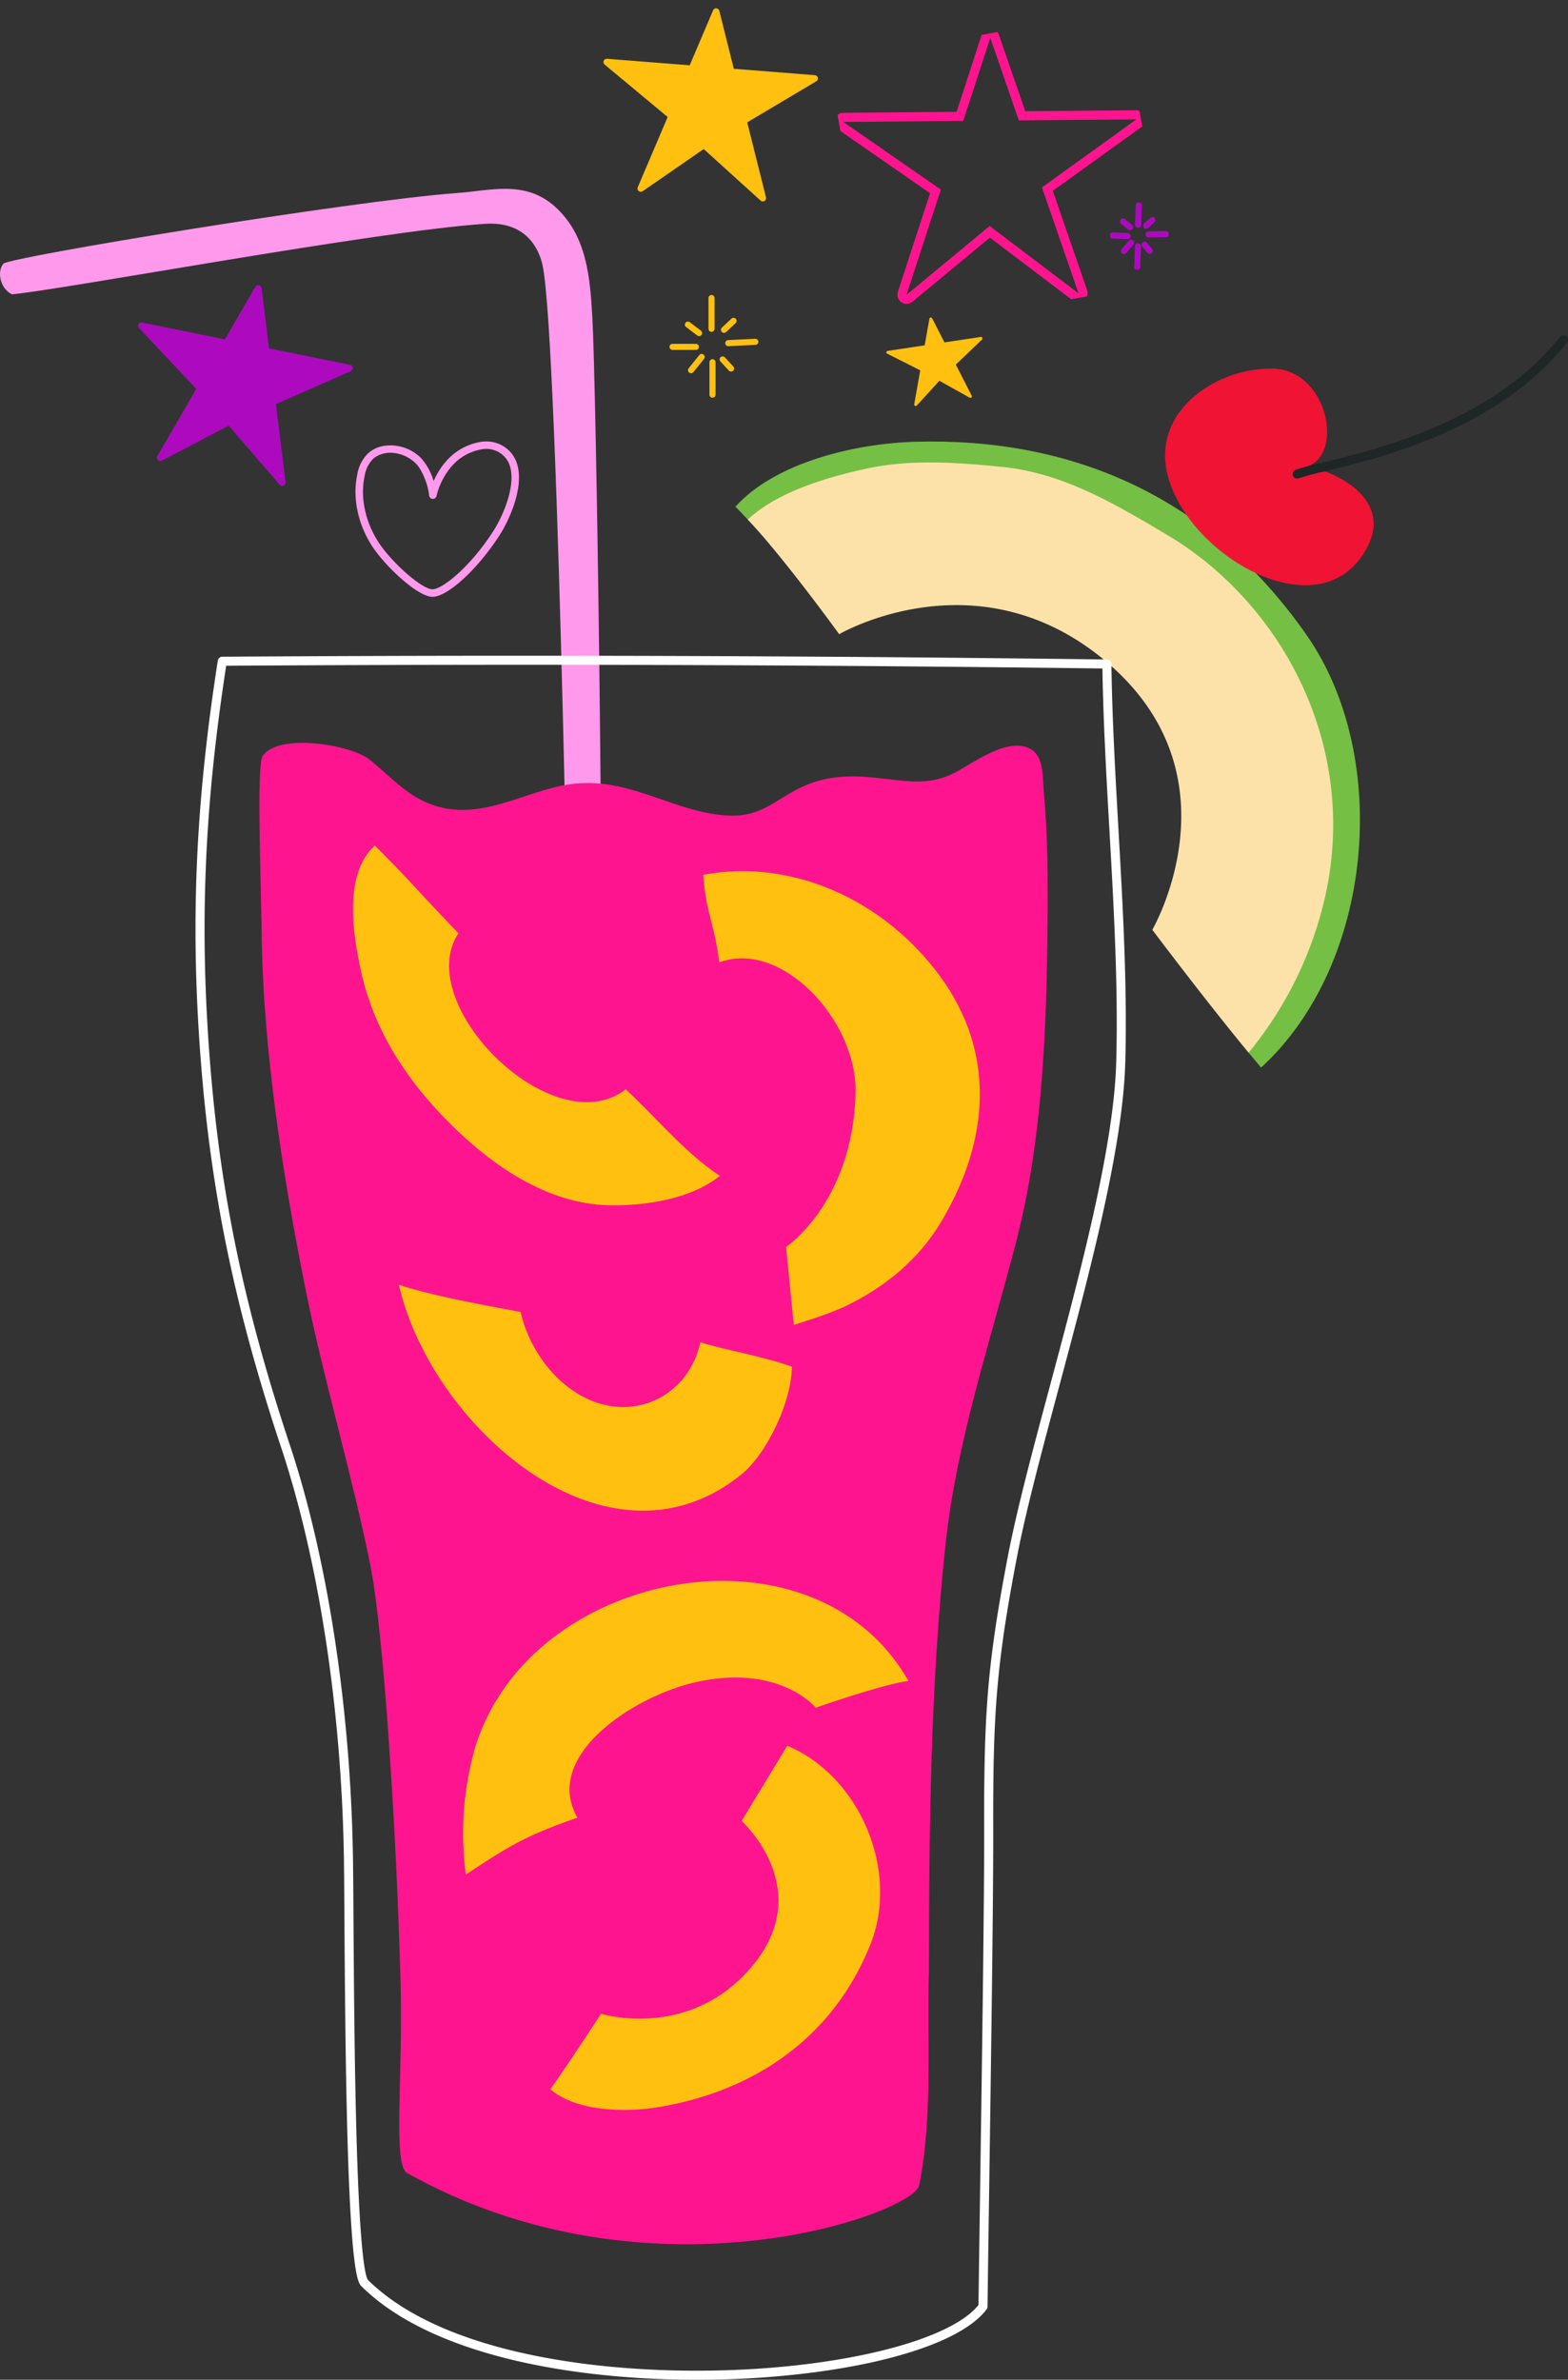
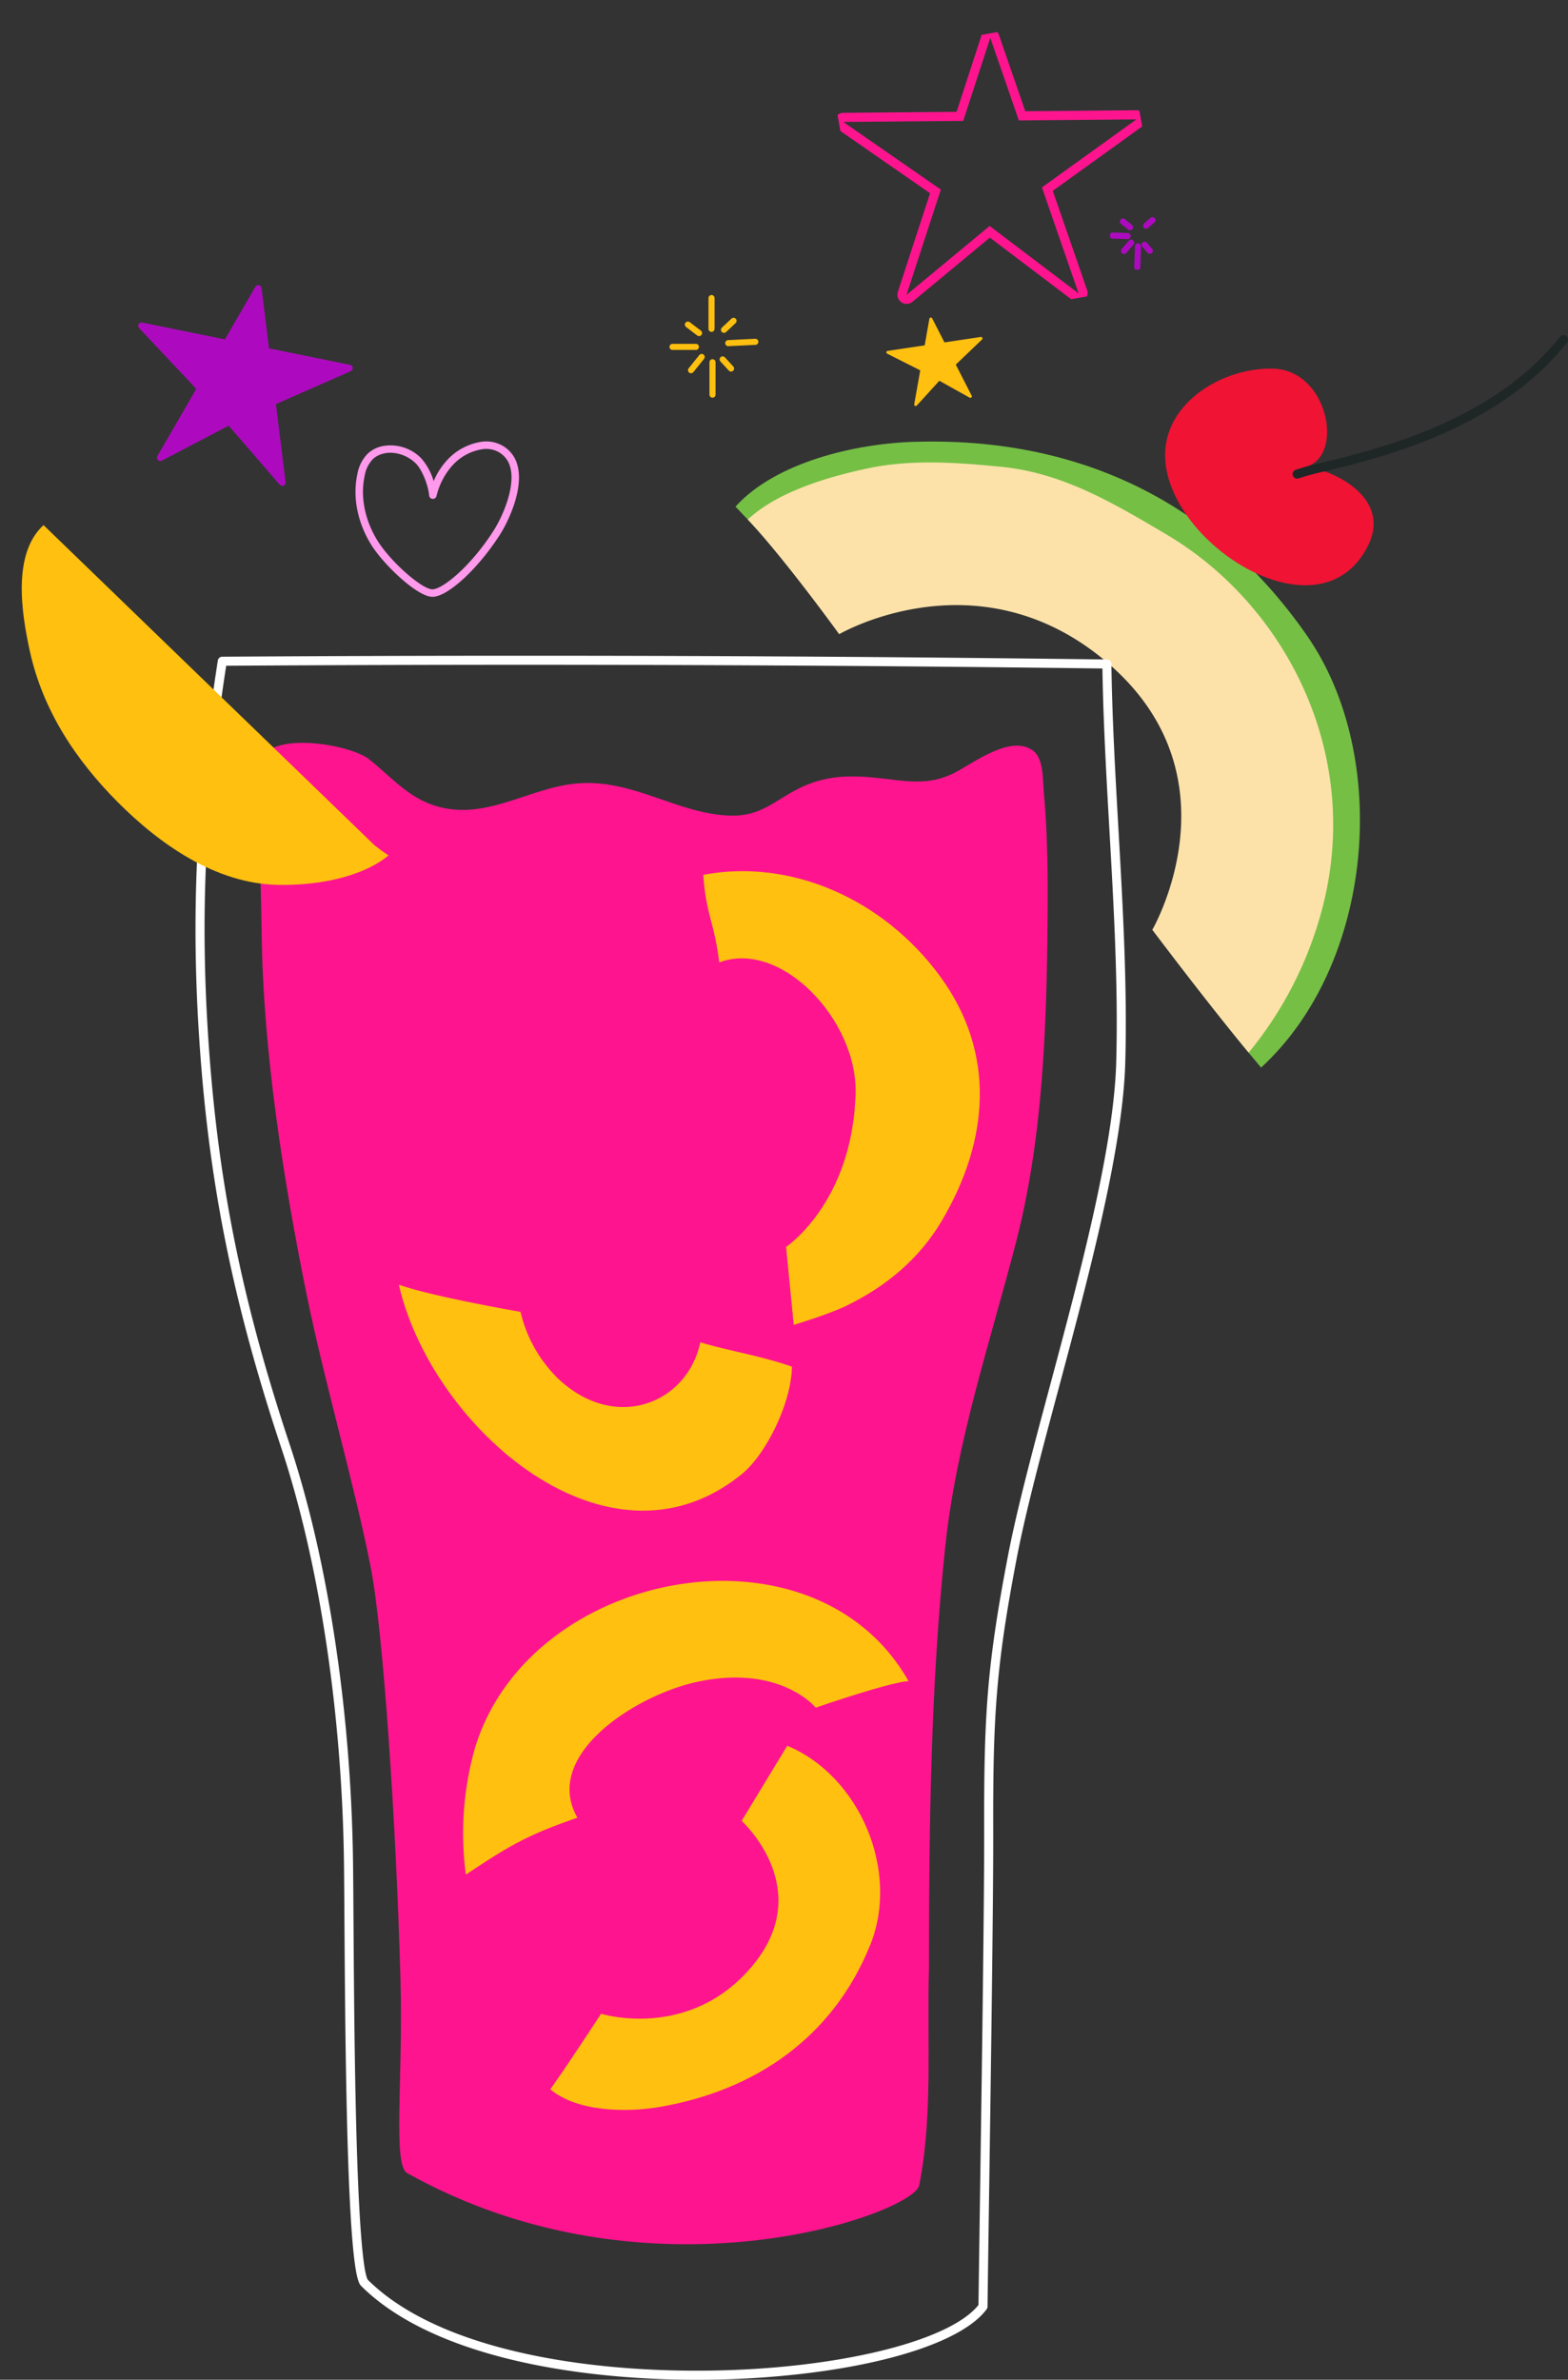
<svg xmlns="http://www.w3.org/2000/svg" width="516.042" height="783.068" viewBox="0 0 516.042 783.068">
  <rect x="0" y="0" width="516.042" height="783.068" fill="#333333" stroke="none" />
  <defs>
    <clipPath id="clip-path">
      <rect id="Rectangle_117" data-name="Rectangle 117" width="516.042" height="720.928" fill="none" />
    </clipPath>
    <clipPath id="clip-path-2">
      <rect id="Rectangle_13" data-name="Rectangle 13" width="53.812" height="51.12" fill="#ff99ec" />
    </clipPath>
    <clipPath id="clip-path-3">
      <rect id="Rectangle_10" data-name="Rectangle 10" width="98.07" height="90.768" fill="none" stroke="#ff148f" stroke-width="3" />
    </clipPath>
    <clipPath id="clip-path-4">
      <rect id="Rectangle_19" data-name="Rectangle 19" width="19.177" height="22.104" fill="none" stroke="#ad0abf" stroke-width="2" />
    </clipPath>
    <clipPath id="clip-path-5">
      <rect id="Rectangle_10-2" data-name="Rectangle 10" width="31.551" height="29.201" fill="#ffc010" />
    </clipPath>
    <clipPath id="clip-path-6">
      <rect id="Rectangle_19-2" data-name="Rectangle 19" width="29.73" height="34.269" fill="none" stroke="#ffc010" stroke-width="2" />
    </clipPath>
    <clipPath id="clip-path-7">
-       <rect id="Rectangle_10-3" data-name="Rectangle 10" width="69.855" height="64.654" fill="#ffc010" />
-     </clipPath>
+       </clipPath>
    <clipPath id="clip-path-8">
      <rect id="Rectangle_10-4" data-name="Rectangle 10" width="71.03" height="65.741" fill="#ad0abf" />
    </clipPath>
  </defs>
  <g id="www_soft_drink" data-name="www soft drink" transform="translate(-1237.035 -1856.861)">
    <g id="Group_445" data-name="Group 445" transform="translate(1237.035 1919)">
      <g id="Group_444" data-name="Group 444" clip-path="url(#clip-path)">
-         <path id="Path_1239" data-name="Path 1239" d="M178.523,24.966c-1.271-5.532-5.592-14.311-18.829-13.457C124.308,13.791,19.882,33.334,3.95,34.7.215,33.008-1.191,27.34,1.131,24.613,2.916,22.518,115.672,3.9,150.46,1.376c11-.8,22.4-4.351,32.238,4.524,10.463,9.435,11.476,23.285,12.233,36.138,1.288,21.867,3.843,195.209,2.6,231.234-.491,14.3,13.421,50.165-9.756,43.581.448-7.111-3.87-268.446-9.257-291.887" fill="#ff99ec" />
        <path id="Path_1240" data-name="Path 1240" d="M430.2,147.093c-32.315-46.551-78.258-65.338-129.04-63.866-19.355.554-45.778,6.6-59.116,21.342,1.259,1.3,2.618,2.73,4.054,4.247,12.1,12.848,29.2,32.246,29.2,32.246s46.583-25.989,88.524,8.2c46.339,37.774,18.661,95.942,18.661,95.942s15.287,23.26,28.453,39.033c1.484,1.789,2.861,3.445,4.094,4.918,37.212-34.113,42.833-102.207,15.167-142.058" fill="#75bf45" />
        <path id="Path_1241" data-name="Path 1241" d="M383.934,113.754C366.22,103.283,349.7,93.443,329.458,91.461c-14.159-1.385-29.343-2.559-43.765.5-11.853,2.51-29.435,7.331-39.59,16.858,12.1,12.848,30.078,37.727,30.078,37.727s44.729-26.163,86.67,8.022c46.338,37.774,16.384,89.245,16.384,89.245s18.543,24.65,31.709,40.423a124.2,124.2,0,0,0,23.489-44.761c15.093-52.3-11.125-102.43-50.5-125.718" fill="#fce2a9" />
        <path id="Path_1242" data-name="Path 1242" d="M229.425,720.928c-40.559,0-87.262-7.828-110.446-30.742-1.075-1.062-3.311-3.272-4.606-48.283-.711-24.762-.9-54.273-1.03-73.8-.049-7.641-.088-13.676-.145-17.778-.673-49.06-8.2-98.682-20.664-136.143C77.461,368.863,69.571,331.037,66.15,287.7c-3.568-45.194-1.911-84.815,5.54-132.485a1.49,1.49,0,0,1,1.463-1.261c142.311-.924,246.608.362,291.145.911a1.492,1.492,0,0,1,1.473,1.471c.236,17.7,1.3,36.377,2.321,54.441,1.45,25.539,2.949,51.948,2.238,76.848-.807,28.258-12.032,70.17-21.936,107.149-5.572,20.8-10.836,40.457-13.773,55.781-6.827,35.631-7.833,51.867-7.746,89.2.056,23.442-.743,78.215-1.326,118.209-.229,15.724-.427,29.3-.545,38.892a1.494,1.494,0,0,1-.294.871c-8.169,11-35.79,19.556-72.083,22.329-7.336.561-15.149.869-23.2.869m-154.984-564c-7.247,46.872-8.836,85.983-5.318,130.537,3.4,43.082,11.248,80.7,26.241,125.774,12.552,37.74,20.139,87.69,20.816,137.043.056,4.113.1,10.152.145,17.8.126,19.355.316,48.6,1.015,73.224,1.12,39.437,3,45.85,3.752,46.776,27.055,26.739,87.646,32.336,131.308,29,34.489-2.635,61.686-10.761,69.628-20.759.119-9.562.315-22.947.54-38.4.583-39.983,1.381-94.741,1.325-118.158-.087-37.556.925-53.894,7.8-89.769,2.957-15.431,8.234-35.133,13.82-55.992,9.862-36.82,21.04-78.553,21.836-106.462.707-24.773-.788-51.117-2.234-76.594-1-17.6-2.031-35.789-2.3-53.117-45.176-.557-148.256-1.8-288.369-.9" fill="#fff" />
        <path id="Path_1243" data-name="Path 1243" d="M100.957,364.021c5.783,28.493,15.4,61.062,21,89.277,4.195,21.14,8.484,85.679,9.858,136.4.873,32.211-2.611,60.538,2.171,63.213,80.084,44.791,166.689,13.234,168.527,4.051,4.586-22.933,2.5-48.239,3.224-71.551,0-45.869.545-93.4,5.4-139.03,3.628-34.061,14.684-66.7,23.244-99.743,8.741-33.74,10.05-69.91,10.372-104.595.134-14.434.105-29-1.211-43.383-.4-4.349.024-11.188-3.661-13.865-7.233-5.253-19.451,4.1-25.54,7.258-9.037,4.679-16.535,2.684-26.348,1.706-8.684-.865-16.654-.68-25.078,3.544-8.008,4.015-12.458,9.109-22.127,8.943-17.847-.3-32.443-12.444-51.513-10.526-16.128,1.622-30.72,13.2-47.82,6.669-7.983-3.05-13.286-9.394-20.013-14.706-5.8-4.581-29.162-8.81-34.957-1.187-2.13,2.8-.562,41.9-.368,58.419.453,38.622,7.124,81.117,14.834,119.107" fill="#ff148f" />
-         <path id="Path_1244" data-name="Path 1244" d="M123.344,216.078c.853.853,1.66,1.666,2.424,2.426,10.777,10.877,13.029,13.992,25.118,26.438-15.506,23.25,31.129,69.826,55.041,51.35,8.561,7.9,16.839,17.749,26.428,25.211q2.219,1.738,4.542,3.277c-9.421,7.607-24.464,9.93-36.529,9.674-20.42-.427-38.828-13.368-52.712-27.332-13.845-13.926-24.6-30.252-28.841-49.649-2.652-12.127-5.876-31.942,4.529-41.395" fill="#ffc010" />
+         <path id="Path_1244" data-name="Path 1244" d="M123.344,216.078q2.219,1.738,4.542,3.277c-9.421,7.607-24.464,9.93-36.529,9.674-20.42-.427-38.828-13.368-52.712-27.332-13.845-13.926-24.6-30.252-28.841-49.649-2.652-12.127-5.876-31.942,4.529-41.395" fill="#ffc010" />
        <path id="Path_1245" data-name="Path 1245" d="M309.952,339.565c-7.457,12.593-18.431,21.66-31.4,27.958-5.868,2.853-17.321,6.3-17.321,6.3l-.628-6.358-1.9-19.3s21.738-14.46,22.875-50.231c.779-24.411-24.612-51.063-44.868-43.382-1.6-12.839-3.914-14.974-5.041-26.112-.085-.845-.161-1.748-.233-2.712,28.585-5.438,59.092,7.742,77.865,33.275,18.57,25.26,16.3,54.117.645,80.559" fill="#ffc010" />
        <path id="Path_1246" data-name="Path 1246" d="M153.307,554.719a102.784,102.784,0,0,1,2.982-41.59C174.2,453.788,268.029,436.356,299,491.038a25.308,25.308,0,0,0-3.388.541c-9.086,1.923-27.138,8.2-27.138,8.2s-11.846-14.587-39.582-8.373c-19.957,4.474-50.559,24.051-38.861,44.573-13.517,4.668-19.962,7.878-29.738,14.148-2.131,1.371-4.424,2.883-6.984,4.593" fill="#ffc010" />
        <path id="Path_1247" data-name="Path 1247" d="M131.275,360.6c1.81.64,4.082,1.3,6.62,1.975,13.135,3.46,33.415,6.96,33.415,6.96a45.162,45.162,0,0,0,12.382,21.982c18.948,17.849,42.551,8.049,46.78-11.965,8.831,2.635,17.617,4.058,26.68,6.872,1.154.353,2.309.738,3.478,1.145-.153,11.872-8.5,28.839-16.49,35.34C199.889,458.9,141.831,407.1,131.275,360.6" fill="#ffc010" />
        <path id="Path_1248" data-name="Path 1248" d="M286.414,577.8c-12.357,30.676-38.059,47.949-69.119,53.324-11.628,2.017-27.643,1.493-36.184-5.78.654-.921,1.358-1.926,2.1-2.991,6.17-8.9,14.593-21.861,14.593-21.861s28.793,8.986,49.507-15.4c21.7-25.556-3.235-48.063-3.235-48.063s8.4-13.81,13.456-22.161c.562-.934,1.082-1.8,1.548-2.563,23.807,9.882,37.151,41.131,27.335,65.5" fill="#ffc010" />
        <path id="Path_1249" data-name="Path 1249" d="M450.306,117.256c6.836-13.865-7.418-23.267-19.995-25.947,12.009-4.057,6.676-31.629-11.29-32.142-14.629-.419-32.055,8.772-35.124,23.859-6.043,29.71,49.757,68.005,66.409,34.23" fill="#f01334" />
        <path id="Path_1250" data-name="Path 1250" d="M426.907,95.352a1.491,1.491,0,0,1-.554-2.876,80.723,80.723,0,0,1,8.7-2.36C453.358,85.7,491.454,76.5,513.38,48.7a1.491,1.491,0,1,1,2.342,1.847c-22.565,28.616-61.339,37.973-79.973,42.469a82.585,82.585,0,0,0-8.289,2.23,1.481,1.481,0,0,1-.553.107" fill="#1f2626" />
      </g>
    </g>
    <g id="Group_446" data-name="Group 446" transform="translate(1354.031 2002.123)">
      <g id="Group_47" data-name="Group 47" clip-path="url(#clip-path-2)">
        <path id="Path_162" data-name="Path 162" d="M25.331,51.119c-5.024,0-16.076-10.613-20.092-17.028C.67,26.793-1.02,18.319.6,10.842a12.617,12.617,0,0,1,3.581-6.98A10.262,10.262,0,0,1,8.5,1.622a14.171,14.171,0,0,1,13.079,3.86h0a19.672,19.672,0,0,1,4.138,7.592,23.905,23.905,0,0,1,4.223-6.689A19.191,19.191,0,0,1,41.526.1a10.762,10.762,0,0,1,5.815.775,10.353,10.353,0,0,1,5.9,6.735C55.51,15.3,50.451,26.135,47.46,30.791,40.259,42,30.332,51.119,25.331,51.119M11.51,3.714a9.6,9.6,0,0,0-2.393.3A7.8,7.8,0,0,0,5.833,5.693a10.3,10.3,0,0,0-2.822,5.671c-1.486,6.854.087,14.66,4.317,21.418,4.271,6.823,14.534,15.871,18,15.871,3.225,0,12.415-7.3,20.055-19.2,3.231-5.03,7.361-14.813,5.494-21.152a7.884,7.884,0,0,0-4.559-5.187,8.309,8.309,0,0,0-4.483-.573A16.7,16.7,0,0,0,31.778,8.032a23.308,23.308,0,0,0-5.123,9.953,1.233,1.233,0,0,1-2.42-.2c-.319-3.584-2.406-8.607-4.378-10.54A12.164,12.164,0,0,0,11.51,3.714" transform="translate(0 0.001)" fill="#ff99ec" />
      </g>
    </g>
    <g id="FAQs_stars" data-name="FAQs stars" transform="translate(1509.605 1860.21)">
      <g id="Group_259" data-name="Group 259" transform="translate(0 17.03) rotate(-10)">
        <g id="Group_39" data-name="Group 39" transform="translate(0 0)" clip-path="url(#clip-path-3)">
          <path id="Path_153" data-name="Path 153" d="M53.6.03a1.506,1.506,0,0,1,.547-.009A1.524,1.524,0,0,1,55.4,1.281l4.345,27.261,37.057,6.2a1.517,1.517,0,0,1,.411,2.862L63.764,53.742l5.629,35.265a1.527,1.527,0,0,1-.836,1.609,1.572,1.572,0,0,1-.37.122,1.51,1.51,0,0,1-.547.01,1.532,1.532,0,0,1-.865-.466L42.652,64.276,12.859,81.234a1.449,1.449,0,0,1-.449.168,1.519,1.519,0,0,1-1.642-2.2L27.357,48.087.447,21.412a1.518,1.518,0,0,1,.772-2.564,1.535,1.535,0,0,1,.548-.009l37.805,6.327L52.557.805A1.517,1.517,0,0,1,53.6.03" transform="translate(0.001 -0.001)" fill="none" stroke="#ff148f" stroke-width="3" />
        </g>
      </g>
      <g id="Group_270" data-name="Group 270" transform="translate(93.176 62.967) rotate(2)">
        <g id="Group_84" data-name="Group 84" clip-path="url(#clip-path-4)">
-           <line id="Line_2" data-name="Line 2" y2="6.539" transform="translate(9.079 0.796)" fill="none" stroke="#ad0abf" stroke-linecap="round" stroke-linejoin="round" stroke-width="2" />
          <path id="Path_188" data-name="Path 188" d="M0,0Q0,3.443,0,6.885" transform="translate(9.286 14.423)" fill="none" stroke="#ad0abf" stroke-linecap="round" stroke-linejoin="round" stroke-width="2" />
-           <path id="Path_189" data-name="Path 189" d="M0,.279,5.747,0" transform="translate(12.633 10.091)" fill="none" stroke="#ad0abf" stroke-linecap="round" stroke-linejoin="round" stroke-width="2" />
          <line id="Line_3" data-name="Line 3" x2="4.96" transform="translate(0.796 11.165)" fill="none" stroke="#ad0abf" stroke-linecap="round" stroke-linejoin="round" stroke-width="2" />
          <path id="Path_190" data-name="Path 190" d="M0,1.914,2.032,0" transform="translate(11.723 5.634)" fill="none" stroke="#ad0abf" stroke-linecap="round" stroke-linejoin="round" stroke-width="2" />
          <path id="Path_191" data-name="Path 191" d="M0,0,1.786,1.933" transform="translate(11.441 13.827)" fill="none" stroke="#ad0abf" stroke-linecap="round" stroke-linejoin="round" stroke-width="2" />
          <path id="Path_192" data-name="Path 192" d="M0,0,2.369,1.8" transform="translate(4.063 6.434)" fill="none" stroke="#ad0abf" stroke-linecap="round" stroke-linejoin="round" stroke-width="2" />
          <path id="Path_193" data-name="Path 193" d="M2.262,0,0,2.812" transform="translate(4.726 13.3)" fill="none" stroke="#ad0abf" stroke-linecap="round" stroke-linejoin="round" stroke-width="2" />
        </g>
      </g>
      <g id="Group_264" data-name="Group 264" transform="matrix(0.951, -0.309, 0.309, 0.951, 17.141, 106.521)">
        <g id="Group_39-2" data-name="Group 39" transform="translate(0 0)" clip-path="url(#clip-path-5)">
          <path id="Path_153-2" data-name="Path 153" d="M17.244.009a.485.485,0,0,1,.176,0,.49.49,0,0,1,.4.405l1.4,8.77,11.922,1.995a.488.488,0,0,1,.132.921L20.514,17.29l1.811,11.345a.491.491,0,0,1-.269.518.505.505,0,0,1-.119.039.486.486,0,0,1-.176,0,.493.493,0,0,1-.278-.15l-7.761-8.367L4.137,26.134a.466.466,0,0,1-.144.054.489.489,0,0,1-.528-.709L8.8,15.47.144,6.889a.489.489,0,0,1,.248-.825.494.494,0,0,1,.176,0L12.731,8.1,16.908.259a.488.488,0,0,1,.336-.249" transform="translate(0 0)" fill="#ffc010" />
        </g>
      </g>
    </g>
    <g id="Group_447" data-name="Group 447" transform="translate(1457.13 1953.694)">
      <g id="Group_84-2" data-name="Group 84" transform="translate(0)" clip-path="url(#clip-path-6)">
        <line id="Line_2-2" data-name="Line 2" y2="10.137" transform="translate(14.076 1.235)" fill="none" stroke="#ffc010" stroke-linecap="round" stroke-linejoin="round" stroke-width="2" />
        <path id="Path_188-2" data-name="Path 188" d="M59.751,92.8q0,5.337,0,10.674" transform="translate(-45.353 -70.442)" fill="none" stroke="#ffc010" stroke-linecap="round" stroke-linejoin="round" stroke-width="2" />
        <path id="Path_189-2" data-name="Path 189" d="M81.288,65.36l8.91-.432" transform="translate(-61.702 -49.284)" fill="none" stroke="#ffc010" stroke-linecap="round" stroke-linejoin="round" stroke-width="2" />
        <line id="Line_3-2" data-name="Line 3" x2="7.69" transform="translate(1.235 17.31)" fill="none" stroke="#ffc010" stroke-linecap="round" stroke-linejoin="round" stroke-width="2" />
        <path id="Path_190-2" data-name="Path 190" d="M75.43,39.22l3.15-2.967" transform="translate(-57.255 -27.518)" fill="none" stroke="#ffc010" stroke-linecap="round" stroke-linejoin="round" stroke-width="2" />
        <path id="Path_191-2" data-name="Path 191" d="M73.617,88.966l2.769,3" transform="translate(-55.879 -67.53)" fill="none" stroke="#ffc010" stroke-linecap="round" stroke-linejoin="round" stroke-width="2" />
        <path id="Path_192-2" data-name="Path 192" d="M26.14,41.4l3.673,2.793" transform="translate(-19.842 -31.425)" fill="none" stroke="#ffc010" stroke-linecap="round" stroke-linejoin="round" stroke-width="2" />
        <path id="Path_193-2" data-name="Path 193" d="M33.915,85.578l-3.507,4.36" transform="translate(-23.081 -64.958)" fill="none" stroke="#ffc010" stroke-linecap="round" stroke-linejoin="round" stroke-width="2" />
      </g>
    </g>
    <g id="Group_448" data-name="Group 448" transform="matrix(0.996, -0.087, 0.087, 0.996, 1434.383, 1862.949)">
      <g id="Group_39-3" data-name="Group 39" transform="translate(0 0)" clip-path="url(#clip-path-7)">
-         <path id="Path_153-3" data-name="Path 153" d="M38.18.021a1.073,1.073,0,0,1,.389-.006,1.085,1.085,0,0,1,.891.9L42.555,20.33l26.4,4.417a1.081,1.081,0,0,1,.293,2.038L45.418,38.28,49.427,63.4a1.088,1.088,0,0,1-.6,1.146,1.119,1.119,0,0,1-.263.087,1.076,1.076,0,0,1-.389.007,1.091,1.091,0,0,1-.616-.332L30.381,45.783,9.159,57.862a1.032,1.032,0,0,1-.32.119,1.082,1.082,0,0,1-1.17-1.569l11.816-22.16-19.167-19a1.082,1.082,0,0,1,.55-1.826,1.093,1.093,0,0,1,.39-.006l26.929,4.506L37.436.573A1.081,1.081,0,0,1,38.18.021" transform="translate(0 -0.001)" fill="#ffc010" />
-       </g>
+         </g>
    </g>
    <g id="Group_449" data-name="Group 449" transform="translate(1283.045 1949.323) rotate(2)">
      <g id="Group_39-4" data-name="Group 39" transform="translate(0 0)" clip-path="url(#clip-path-8)">
        <path id="Path_153-4" data-name="Path 153" d="M38.822.021a1.091,1.091,0,0,1,.4-.006,1.1,1.1,0,0,1,.906.913l3.147,19.744,26.839,4.491a1.1,1.1,0,0,1,.3,2.073L46.182,38.924l4.077,25.542a1.106,1.106,0,0,1-.605,1.165,1.138,1.138,0,0,1-.268.089,1.094,1.094,0,0,1-.4.007,1.109,1.109,0,0,1-.626-.338L30.892,46.554,9.313,58.835a1.049,1.049,0,0,1-.325.121,1.1,1.1,0,0,1-1.19-1.6L19.814,34.828.324,15.509a1.1,1.1,0,0,1,.559-1.857,1.112,1.112,0,0,1,.4-.006l27.382,4.582L38.066.583a1.1,1.1,0,0,1,.756-.562" transform="translate(0 -0.001)" fill="#ad0abf" />
      </g>
    </g>
  </g>
</svg>